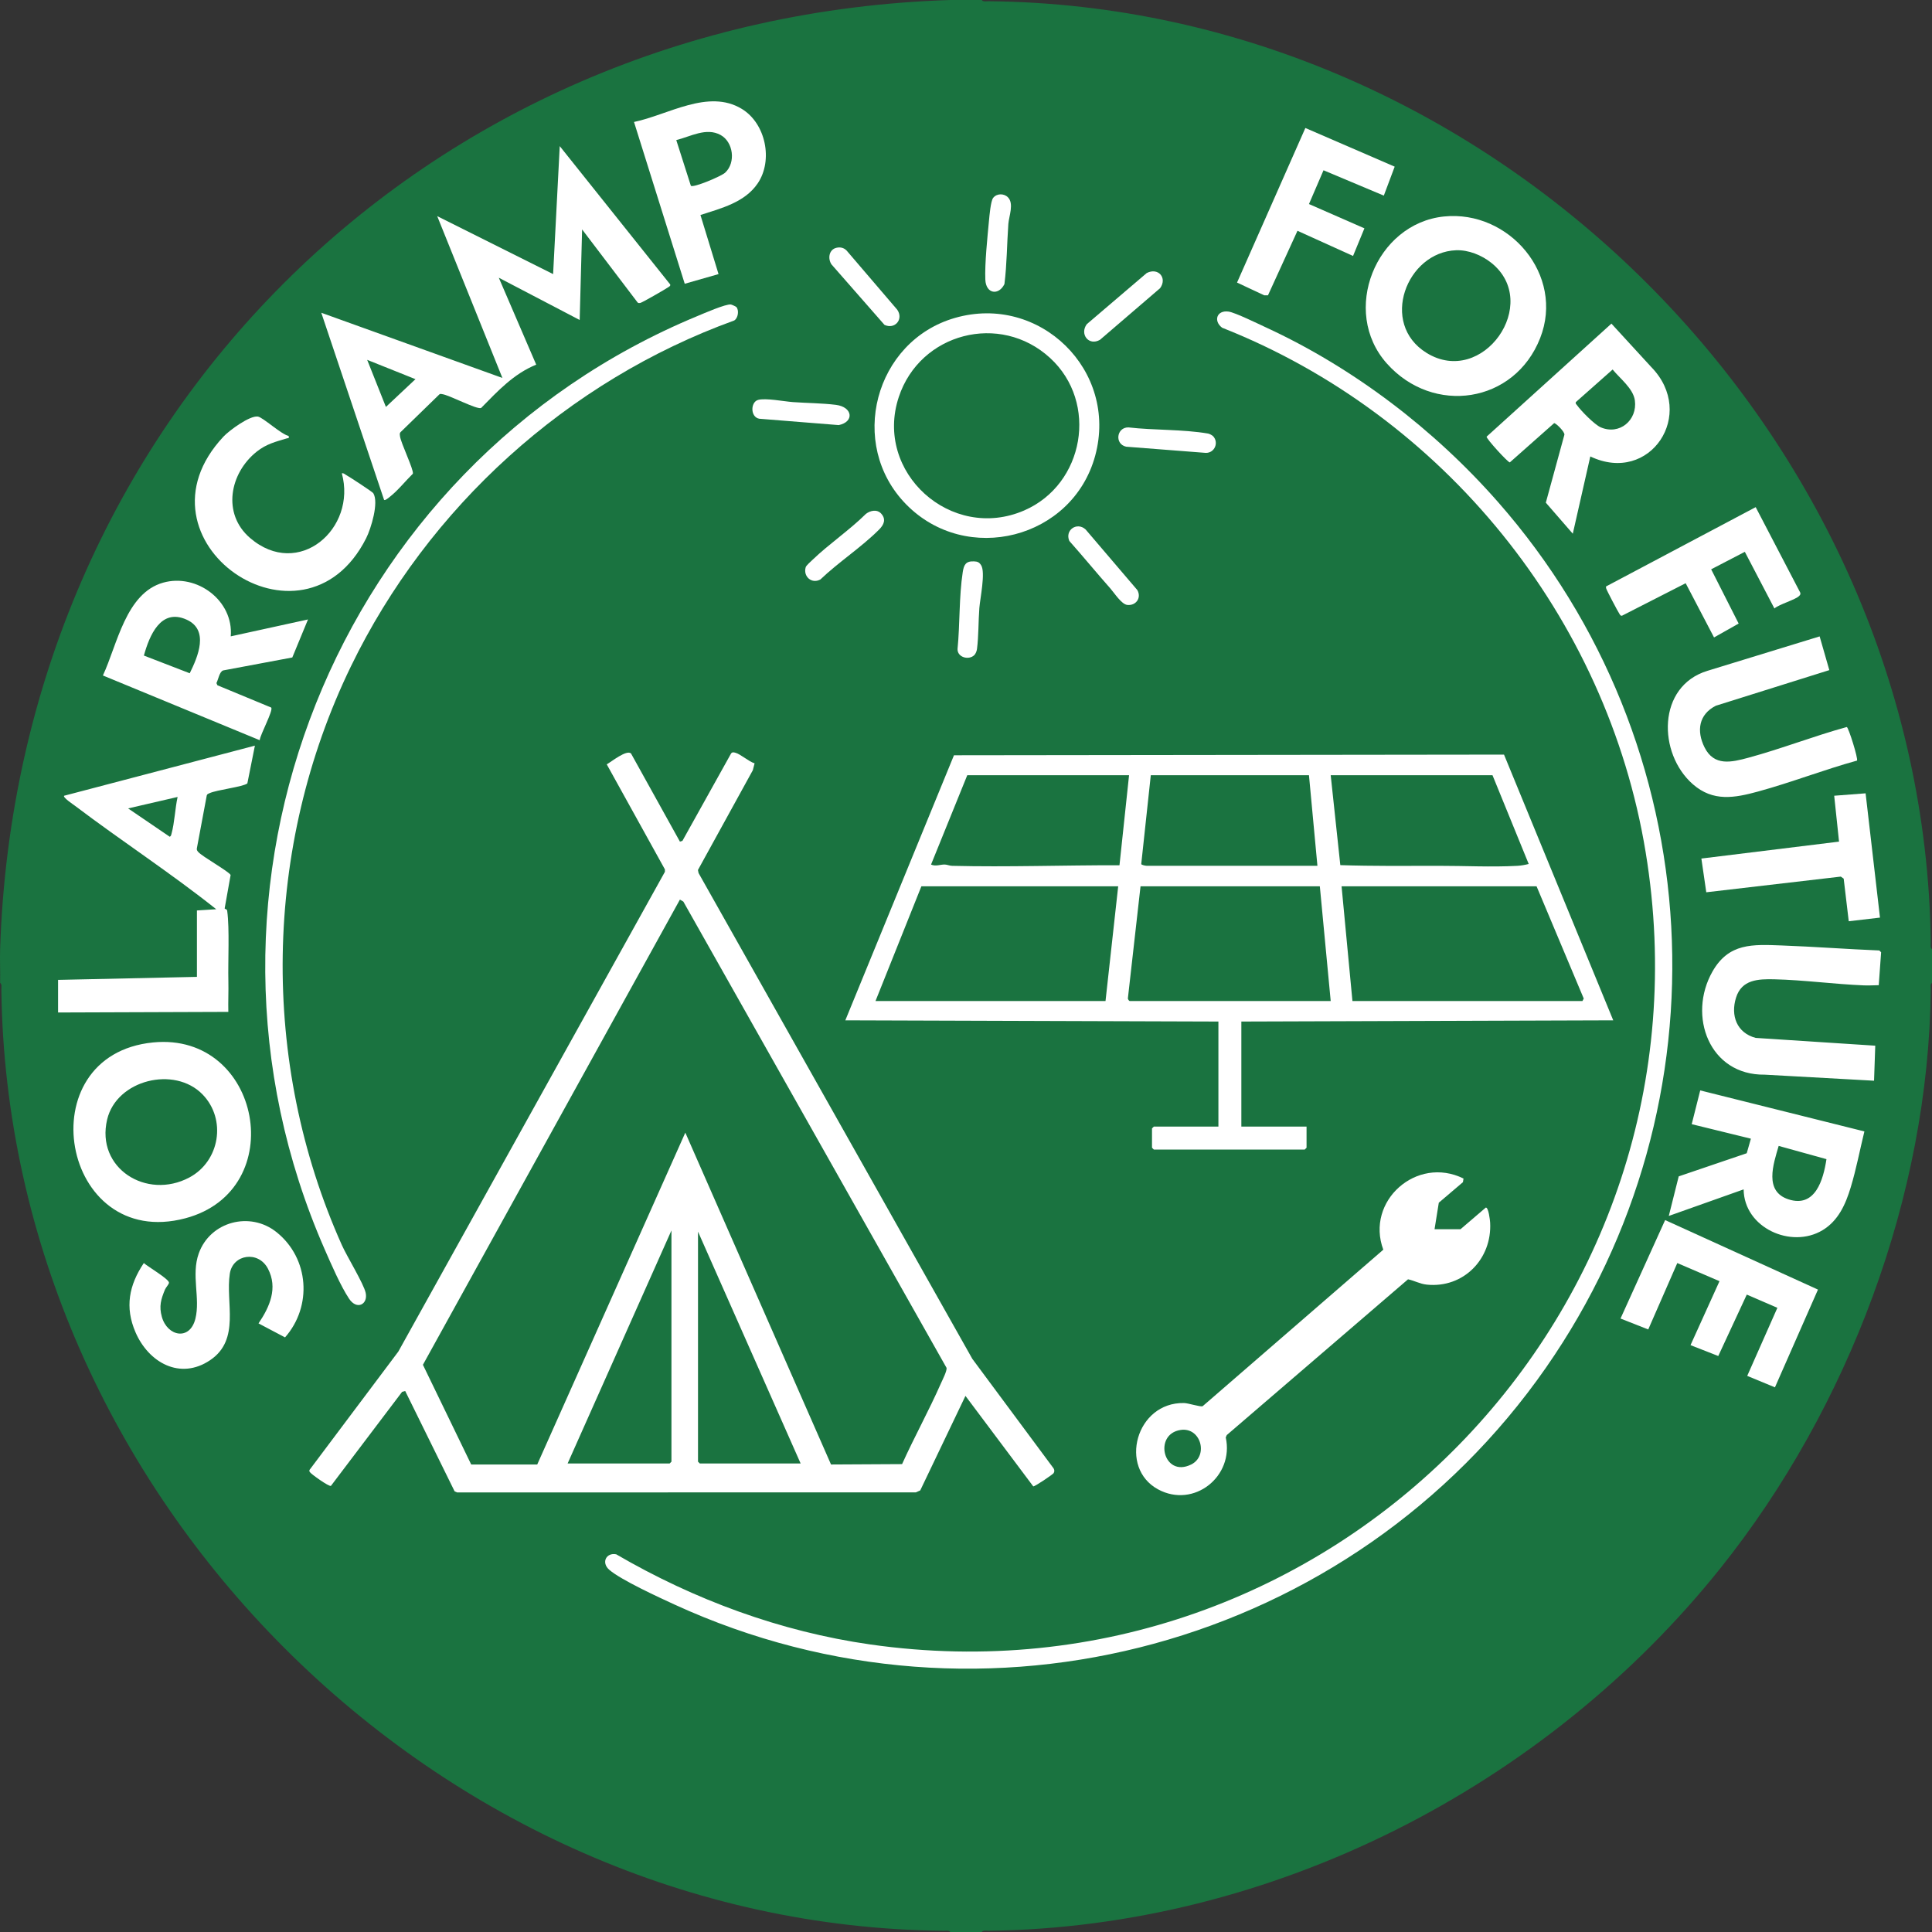
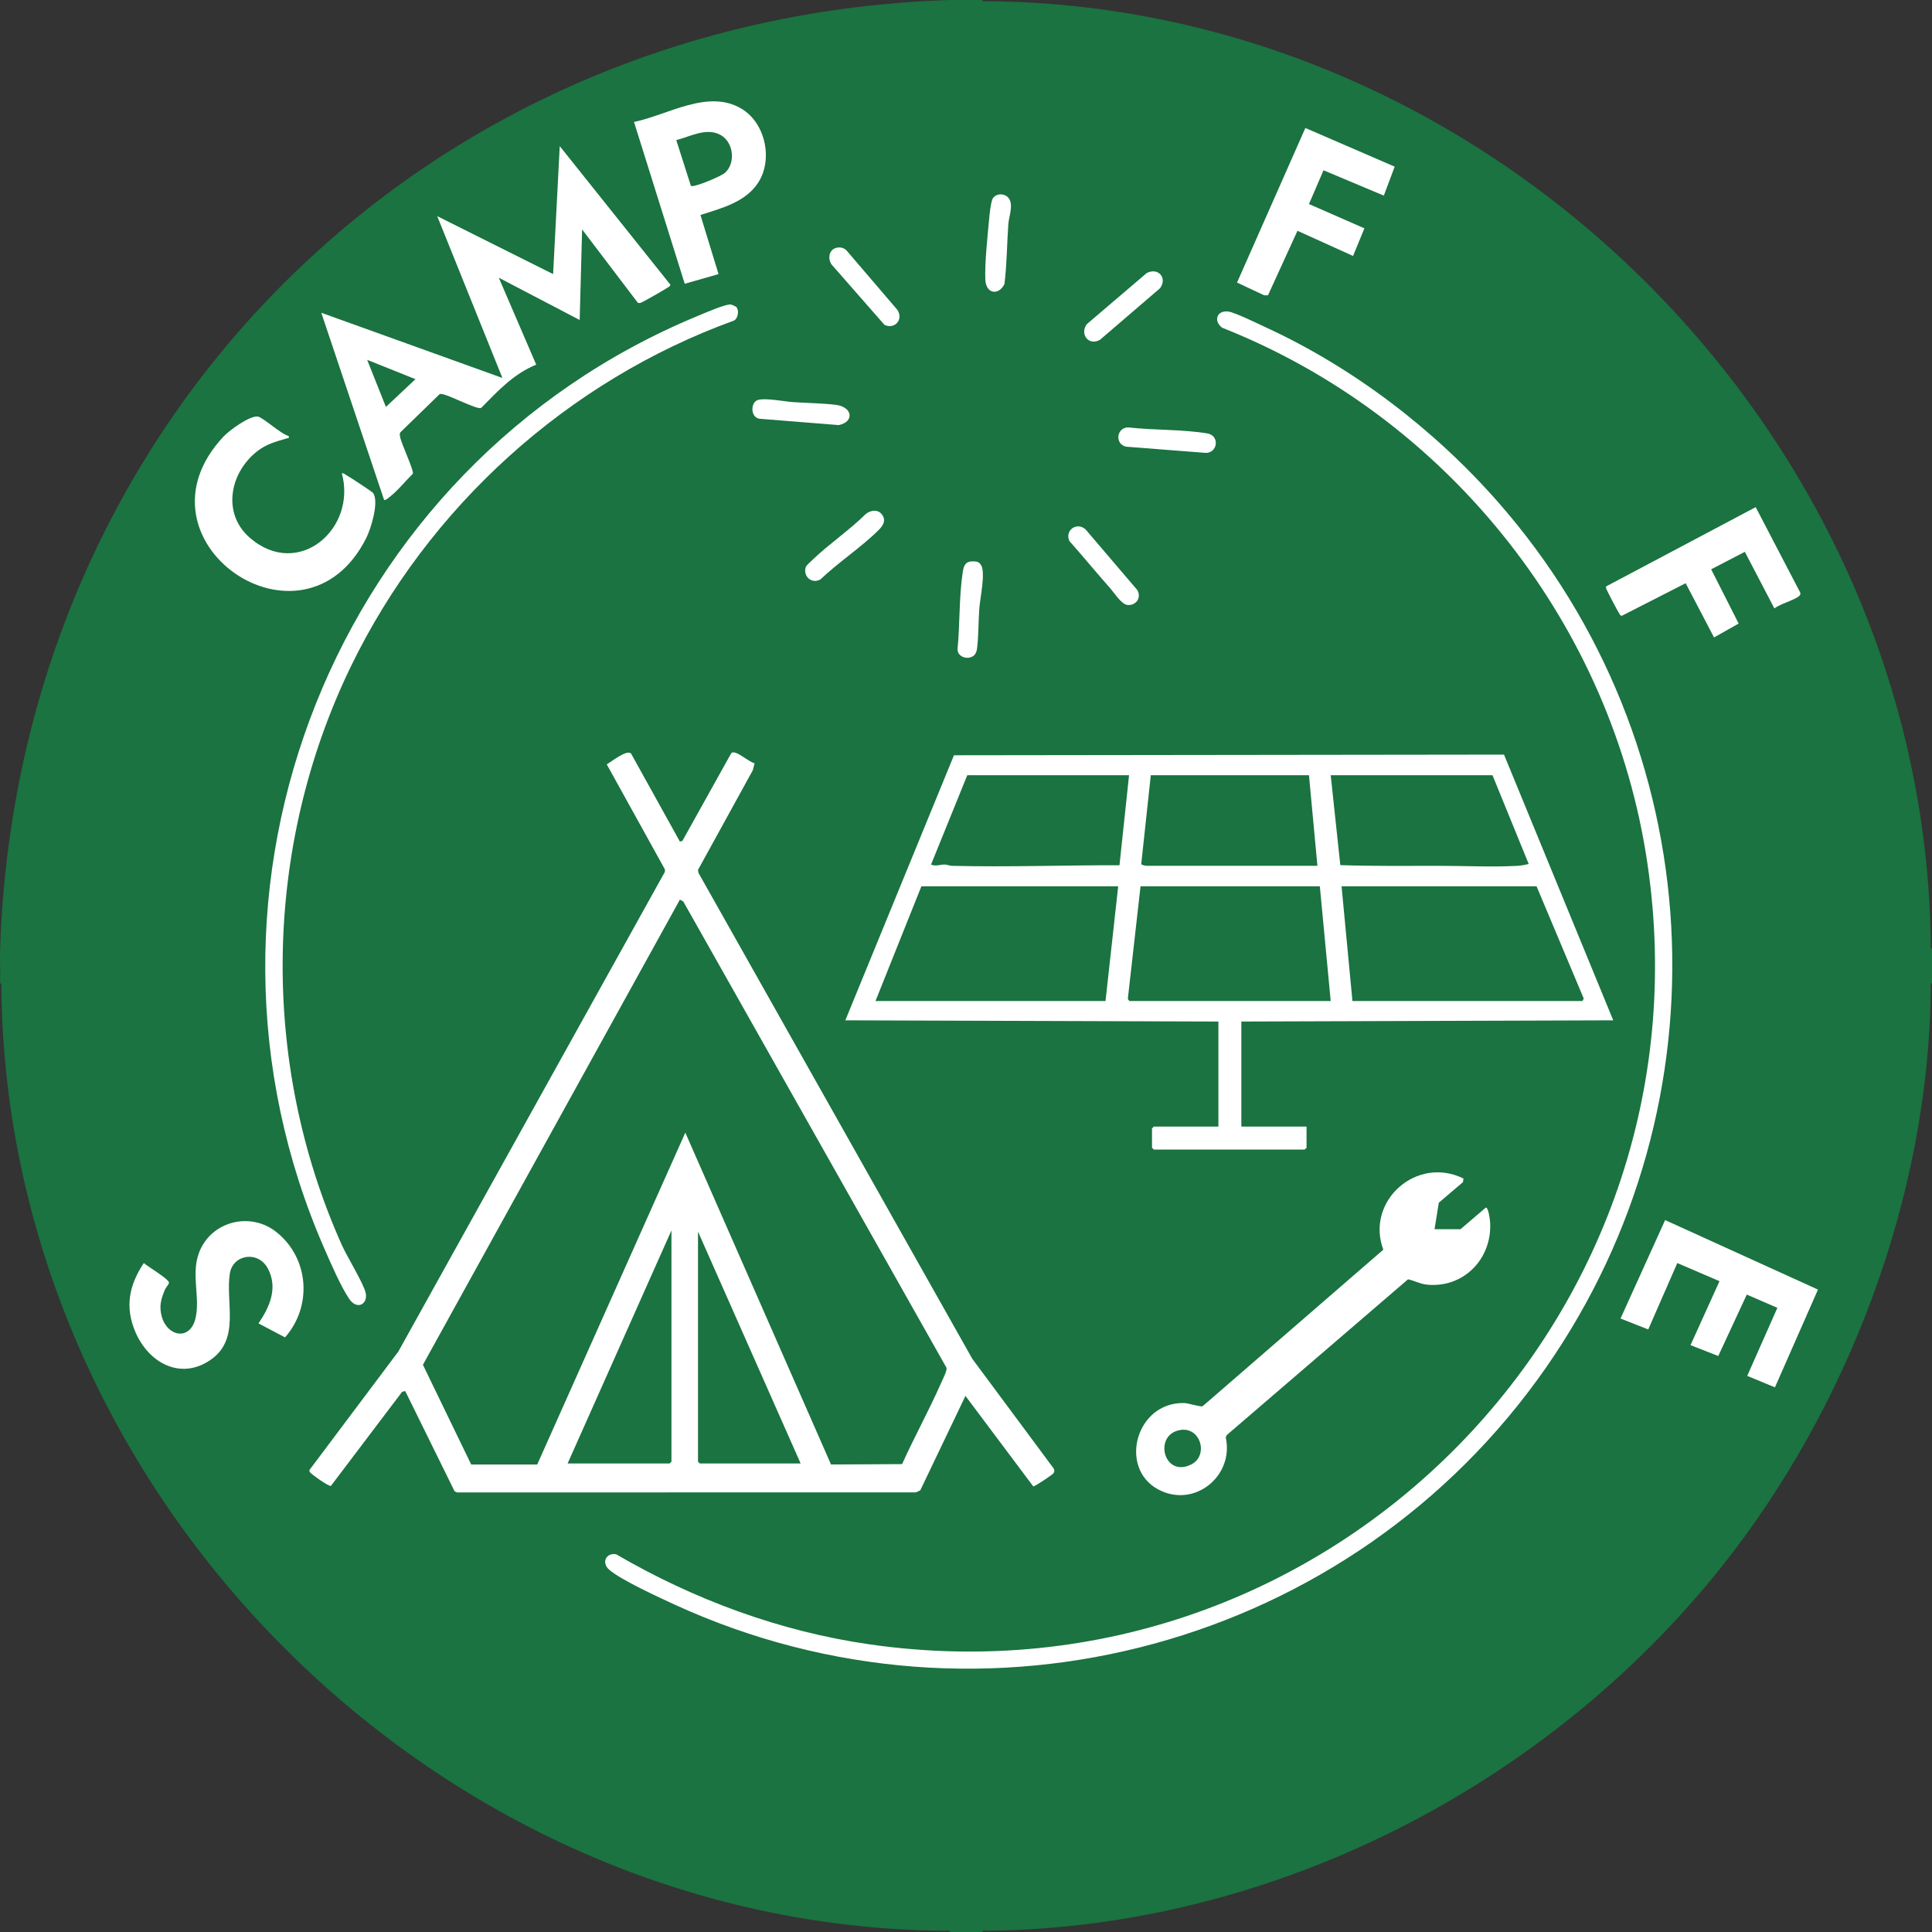
<svg xmlns="http://www.w3.org/2000/svg" width="1600" height="1600" viewBox="0 0 1600 1600">
  <rect x="0" y="0" width="1600" height="1600" fill="#333333" stroke="none" />
  <g fill="none" fill-rule="evenodd">
    <path fill="#1A7340" d="M813.048,0 C814.088,1.655 816.845,1.001 818.534,1.017 C1238.53,4.931 1593.707,361.006 1598.983,780.514 C1599.004,782.204 1598.341,784.958 1600,786 L1600,814 C1598.344,815.041 1599.001,817.797 1598.983,819.486 C1597.237,990.022 1530.792,1166.01 1424.983,1298.472 C1279.94,1480.051 1053.036,1596.154 818.534,1598.983 C816.844,1599.003 814.09,1598.341 813.048,1600 L787.049,1600 C786.009,1598.344 783.252,1598.999 781.564,1598.983 C361.568,1595.068 6.391,1238.99 1.114,819.486 C1.093,817.795 1.756,815.042 0.097,814 C0.319,804.695 -0.205,795.299 0.097,786 C14.297,349.155 350.53,13.916 787.049,0 L813.048,0 Z" />
    <path fill="#FFF" d="M578.062,1020 L578.062,1210.5 L579.562,1212 L663.057,1212 L578.062,1020 Z M470.069,1212 L554.563,1212 L556.063,1210.5 L556.063,1019 L470.069,1212 Z M688.219,1212.831 L747.064,1212.513 C757.208,1190.025 769.283,1168.234 779.226,1145.676 C780.498,1142.791 784.456,1135.092 783.871,1132.763 L565.91,746.653 L563.077,745.003 L350.243,1130.262 L390.232,1212.836 L444.911,1212.836 L567.55,938.003 L688.219,1212.831 Z M563.078,696.997 L565.147,696.371 L605.499,623.913 C606.683,622.677 607.648,623.056 609.065,623.413 C613.151,624.443 620.247,630.801 624.926,632.163 L623.44,637.886 L578.002,720.5 L578.518,723.019 L805.225,1125.323 L872.525,1216.034 C873.315,1217.339 873.379,1218.683 872.561,1220.003 C871.914,1221.046 856.866,1231.294 855.687,1230.942 L799.548,1156.02 L762.106,1234.293 L758.494,1235.907 L378.595,1235.979 L376.497,1235.078 L335.572,1151.978 L333.006,1152.664 L274.052,1230.549 C272.308,1231.294 257.348,1220.562 256.498,1219.008 C255.893,1217.901 256.234,1217.316 256.983,1216.45 L329.882,1119.305 L550.645,722.006 L550.645,719.994 L502.485,632.995 C506.475,630.729 518.938,620.65 522.578,623.988 L563.078,696.997 Z" />
    <path fill="#FFF" d="M1120.029,829 L1310.518,829 L1311.59,826.961 L1272.52,734 L1111.03,734 L1120.029,829 Z M1093.031,734 L944.54,734 L934.086,826.599 C933.858,827.432 935.113,829 935.54,829 L1102.03,829 L1093.031,734 Z M926.041,734 L763.051,734 L725.053,829 L915.541,829 L926.041,734 Z M1236.022,642 L1102.03,642 L1109.99,716.467 C1137.099,717.347 1164.39,717.099 1191.565,717.043 C1212.711,716.999 1235.195,718.222 1256.569,717.048 C1259.751,716.873 1262.958,716.28 1266.013,715.508 L1236.022,642 Z M1084.031,642 L953.039,642 L945.134,715.525 C945.209,716.404 948.871,717 949.539,717 L1091.031,717 L1084.031,642 Z M935.04,642 L801.048,642 L771.052,715.989 C774.886,717.767 778.993,715.821 782.507,715.966 C784.448,716.046 786.339,716.99 788.508,717.043 C834.578,718.179 881.095,716.466 927.107,716.566 L935.04,642 Z M1009.036,846 L700.059,844.994 L790.03,625.481 L1245.56,624.926 L1336.018,844.995 L1028.035,846 L1028.035,933 L1082.031,933 L1082.031,950.5 L1080.531,952 L955.539,952 L954.039,950.5 L954.039,934.5 L955.539,933 L1009.036,933 L1009.036,846 Z" />
    <path fill="#FFF" d="M1240.44 415.582C1417.144 616.609 1433.402 912.829 1280.241 1132.722 1119.895 1362.93 815.36 1446.6 558.704 1328.859 545.883 1322.977 514.143 1308.389 504.552 1300.014 497.661 1293.996 502.151 1285.566 510.331 1287.216 574.921 1324.836 646.348 1351.25 720.689 1361.864 1101.765 1416.273 1425.363 1085.745 1362.848 705.666 1330.782 510.709 1195.344 343.805 1012.121 271.415 1004.719 265.858 1007.596 256.67 1017.455 258.044 1022.852 258.795 1042.136 268.255 1048.392 271.141 1121.045 304.667 1187.748 355.638 1240.44 415.582M344.068 314.013 304.078 298.01 319.592 336.998 344.068 314.013ZM482.077 190.001 480.062 264.996 413.081 230.001 444.071 301.984C425.345 309.592 412.233 323.882 398.401 337.904 394.548 339.236 372.105 327.116 366.083 326.383 365.067 326.259 364.391 325.928 363.557 326.909L331.562 358.037C330.839 359.071 331.105 360.094 331.247 361.226 331.969 366.96 342.741 388.897 341.925 392.298 335.844 398.234 329.559 406.18 322.96 411.344 322.068 412.042 318.94 414.779 318.084 413.998L266.08 259.01 416.066 312.995 362.084 179.001 458.063 226.996 463.554 121.009 555.024 235.563C555.375 236.884 554.278 237.238 553.42 237.859 551.293 239.4 531.636 250.686 530.322 250.862 529.497 250.972 528.779 251.176 528.075 250.543L482.077 190.001Z" />
    <path fill="#FFF" d="M977.794 1184.215C954.832 1187.577 963.408 1224.15 986.411 1212.874 1001.043 1205.702 994.53 1181.765 977.794 1184.215L977.794 1184.215ZM1209.524 1018 1230.523 1000.019C1232.752 1000.031 1233.953 1010.414 1234.068 1012.454 1235.763 1042.554 1211.993 1066.968 1181.649 1063.878 1175.86 1063.288 1171.473 1060.606 1166.073 1059.466L1015.955 1188.47 1015.115 1190.425C1022.221 1222.619 988.729 1249.454 959.097 1233.442 926.082 1215.602 940.757 1161.141 980.547 1161.931 984.238 1162.005 994.185 1165.359 995.999 1164.535L1145.59 1034.938C1130.657 994.736 1173.207 956.797 1212.021 976.014L1211.544 979.02 1191.555 996.031 1188.025 1018 1209.524 1018ZM609.797 254.255C612.209 256.818 611.314 263.551 607.995 265.433 469.915 315.45 354.53 419.986 290.555 551.976 218.029 701.607 215.096 879.51 283.222 1031.358 287.382 1040.629 301.252 1063.164 302.851 1070.726 304.862 1080.228 295.543 1085.245 289.069 1075.509 282.046 1064.947 274.145 1046.649 268.898 1034.682 137.872 735.861 277.679 386.027 577.386 261.825 582.58 259.671 601.151 251.544 605.302 252.179 606.03 252.291 609.342 253.772 609.797 254.255" />
-     <path fill="#FFF" d="M147.082 660.005 106.094 669.495 140.593 692.976C141.734 692.294 141.739 691.544 142.041 690.453 144.579 681.297 144.985 669.483 147.082 660.005L147.082 660.005ZM163.086 754 179.084 752.989C141.492 723.052 100.646 696.489 62.201 667.392 60.876 666.389 51.829 660.381 53.098 659.006L211.098 617.513 204.85 648.773C201.299 651.697 179.556 654.063 173.485 656.899 172.548 657.337 171.637 657.535 171.248 658.662L163.029 702.562C162.803 703.893 163.313 704.539 164.105 705.485 167.341 709.345 190.143 722.018 190.983 724.679L186.044 752.367C186.925 753.305 187.931 752.683 188.167 754.43 190.197 769.419 188.737 795.908 189.126 812.459 189.326 820.96 188.89 829.511 189.09 838.005L48.093 838.5 48.093 811.5 163.086 809 163.086 754ZM167.735 906.352C144.479 882.429 96.509 894.292 88.73 927.141 79.187 967.443 121.352 993.969 156.756 975.17 182.033 961.747 187.799 926.991 167.735 906.352M126.882 863.294C216.46 854.566 240.846 985.736 153.513 1008.926 50.421 1036.301 21.874 873.525 126.882 863.294M1205.858 207.246C1164.908 208.788 1142.19 267.886 1181.331 292.194 1227.936 321.138 1276.971 250.963 1234.938 217.584 1227.008 211.286 1216.087 206.861 1205.858 207.246M1195.817 179.293C1249.711 173.734 1295.982 227.711 1275.501 279.982 1254.281 334.139 1186.973 344.17 1148.513 301.014 1109.997 257.794 1139.41 185.112 1195.817 179.293M1305.024 333.018C1304.628 334.478 1305.411 334.678 1305.996 335.521 1309.222 340.166 1320.57 351.702 1325.629 353.888 1341.206 360.619 1356.158 347.972 1353.924 331.584 1352.581 321.733 1341.505 313.396 1335.516 306.019L1305.024 333.018ZM1317.022 378.004 1302.523 441.995 1280.189 416.284 1295.546 360.099C1296.163 357.748 1288.233 350.03 1287.036 350.452L1250.385 382.929C1248.959 383.181 1230.843 363.339 1231.131 361.644L1334.516 268.015 1367.526 303.988C1405.403 342.757 1366.586 401.687 1317.022 378.004L1317.022 378.004ZM119.164 542.914 157.128 557.572C163.943 543.748 173.439 521.653 154.46 513.128 133.047 503.51 123.742 526.374 119.164 542.914M191.09 527.001 255.076 513.005 242.073 544.491 184.807 555.222C181.72 556.237 180.714 562.957 179.244 565.7L180.04 567.504 224.648 585.983C226.334 588.64 215.512 608.311 215.069 613.003L85.222 559.399C97.096 534.042 104.116 491.273 135.115 482.527 162.976 474.666 193.573 497.417 191.09 527.001M1473.022 948.992C1468.546 964.262 1460.793 986.694 1481.229 993.276 1503.367 1000.407 1510.017 976.952 1512.599 959.966L1473.022 948.992ZM1544.008 937.001C1540.266 952.307 1537.279 968.136 1532.72 983.216 1528.464 997.293 1522.477 1010.912 1509.326 1018.82 1483.378 1034.423 1444.313 1016.798 1444.006 984.995L1382.019 1006.995 1390.241 974.226 1446.572 955.063 1450.013 943.005 1401.008 930.992 1408.047 903.03 1544.008 937.001ZM1506.947 527.039 1514.967 554.959 1420.972 584.461C1406.819 591.665 1404.842 605.286 1411.609 618.902 1419.504 634.789 1433.962 631.295 1448.006 627.497 1475.378 620.094 1502.06 609.596 1529.422 602.081 1530.889 602.448 1538.97 628.34 1537.892 629.889 1510.385 637.46 1483.511 647.989 1456.006 655.498 1436.43 660.842 1418.73 664.128 1401.999 649.513 1372.826 624.029 1372.224 568.292 1414.052 555.541L1506.947 527.039ZM1555.897 815.89C1551.791 815.962 1547.578 816.207 1543.463 816.042 1519.116 815.059 1493.742 811.574 1469.498 811.01 1456.09 810.697 1442.42 811.168 1437.711 826.201 1433.054 841.068 1438.319 855.375 1453.963 859.545L1553.008 865.996 1552.007 895.005 1461.518 889.99C1415.525 890.601 1397.428 841.229 1418.159 804.648 1431.722 780.712 1451.629 782.122 1475.518 782.99 1502.51 783.971 1529.384 786.049 1556.364 787.139L1557.859 788.636 1555.897 815.89ZM869.63 296.446C828.187 258.417 761.889 275.738 744.336 328.783 723.673 391.228 787.761 448.989 848.254 422.708 897.977 401.107 909.903 333.402 869.63 296.446M750.401 417.65C701.674 367.951 724.359 282.425 790.837 263.288 861.043 243.076 926.21 306.785 906.982 377.44 888.255 446.254 800.417 468.663 750.401 417.65" />
    <polygon fill="#FFF" points="1469.932 1148.935 1446.976 1139.451 1471.94 1083.079 1446.61 1072.129 1422.996 1122.994 1400.012 1113.987 1424.016 1061.017 1389.062 1046.016 1365.006 1101.002 1342.043 1091.96 1378.989 1010.421 1505.57 1067.984" />
    <path fill="#FFF" d="M214.085 1095.978C223.397 1082.321 230.266 1066.646 221.906 1050.677 213.938 1035.455 192.834 1038.696 190.327 1054.741 186.589 1078.656 199.38 1109.325 174.022 1126.435 149.128 1143.232 123.049 1128.366 112.233 1103.357 103.251 1082.589 106.82 1064.341 119.109 1045.999 122.08 1048.759 140.23 1059.399 139.947 1062.329 139.814 1063.704 137.358 1066.193 136.604 1068.015 133.292 1076.026 131.583 1081.752 134.037 1090.552 138.549 1106.731 157.155 1110.603 161.792 1092.205 166.079 1075.194 158.162 1056.041 164.608 1038.021 174.053 1011.619 207.124 1002.807 229.095 1020.488 256.104 1042.224 258.709 1081.828 236.059 1107.567L214.085 1095.978ZM239.075 361.019C239.386 363.639 239.038 362.595 237.619 363.02 228.156 365.855 220.548 367.703 212.606 374.022 190.165 391.876 183.782 425.485 207.072 445.513 247.33 480.132 295.634 437.703 283.084 392.007 284.615 391.632 285.26 392.62 286.374 393.206 288.975 394.575 308.41 407.276 309.137 408.437 313.911 416.068 307.262 437.753 303.264 445.686 251.117 549.167 104.388 447.573 185.116 361.53 189.834 356.501 206.797 344.014 213.533 344.973 217.752 345.574 232.996 359.841 239.075 361.019M572.161 153.907C574.535 155.596 597.406 145.927 600.554 142.994 609.529 134.633 607.315 117.597 596.769 111.792 584.933 105.276 571.785 113.126 560.059 116.015L572.161 153.907ZM580.082 178.054 595.063 226.995 567.067 235.003 525.061 101.012C553.165 95.23 586.579 73.304 614.361 90.198 634.187 102.253 640.417 132.847 627.467 151.909 616.757 167.676 597.239 172.486 580.082 178.054L580.082 178.054ZM1444.996 457 1417.114 471.481 1439.882 516.401 1419.492 527.897 1395.997 483 1343.331 509.878C1342.035 510.161 1341.726 509.186 1341.144 508.376 1340.004 506.787 1330.32 488.439 1330.159 487.26 1330.085 486.717 1329.897 486.205 1330.099 485.654L1453.992 419.998 1490.866 490.738C1491.298 492.023 1490.875 492.603 1490.021 493.502 1486.989 496.696 1473.59 500.336 1469.49 503.905L1444.996 457Z" />
    <polygon fill="#FFF" points="1155.021 138.015 1146.017 162.003 1096.077 141.014 1084.031 168.987 1129.949 189.101 1120.536 211.977 1074.511 191.133 1050.079 244.579 1047.014 244.567 1024.461 234.023 1081.044 106" />
-     <polygon fill="#FFF" points="1545.008 656.995 1556.919 759.923 1531.056 762.941 1526.857 727.648 1524.475 725.959 1413.065 738.94 1409.004 711.01 1523.012 696.997 1518.999 658.995" />
    <path fill="#FFF" d="M729.733 425.315C734.111 430.095 731.913 434.656 728.073 438.52 713.74 452.946 694.312 465.635 679.434 479.872 672.231 483.903 664.943 477.355 667.26 469.706 667.681 468.318 671.676 464.796 673.042 463.486 686.753 450.335 703.521 439.051 717.122 425.568 720.806 422.734 726.337 421.607 729.733 425.315M919.623 487.418C908.138 474.429 897.096 460.97 885.565 447.984 881.68 438.866 892.014 431.976 899.061 438.481L941.878 488.655C945.52 495.066 940.814 501.719 933.628 500.991 928.796 500.501 922.874 491.095 919.623 487.418M692.778 205.194C695.963 204.489 698.791 205.152 701.1 207.454L743.058 256.491C748.487 264.363 741.14 273.066 732.496 269.051L688.599 218.955C685.357 214.086 686.499 206.585 692.778 205.194M960.721 238.688 910.962 281.413C901.686 286.753 893.945 276.771 900.023 268.481L949.665 226.121C959.208 221.208 966.939 230.203 960.721 238.688M627.766 331.207C633.86 329.418 649.457 332.473 656.568 332.99 668.019 333.821 680.968 333.862 692.273 335.283 706.147 337.026 707.718 349.348 694.607 352.044L628.785 346.775C621.308 345.438 621.463 333.058 627.766 331.207M1004.716 361.315C1009.515 366.579 1005.898 375.157 998.603 375.063L932.605 369.93C922.869 367.742 924.7 353.823 934.494 353.954 955.948 356.425 979.328 355.432 1000.486 359.054 1001.652 359.253 1003.933 360.456 1004.716 361.315M806.733 542.68C802.038 546.966 792.876 544.298 792.991 537.557 795.03 516.884 794.17 494.129 797.308 473.759 798.232 467.759 799.855 464.599 806.569 464.901 809.477 465.032 810.878 465.532 812.501 468.047 816.311 473.952 811.684 495.462 811.058 503.51 810.207 514.447 810.497 526.748 809.096 537.544 808.876 539.233 807.965 541.555 806.733 542.68M834.692 163.353C839.944 168.592 835.522 179.087 835.062 185.516 833.88 202.039 833.909 218.783 831.824 235.278 827.073 244.921 816.495 243.499 816.004 231.542 815.459 218.267 817.751 196.321 819.056 182.509 819.441 178.444 820.472 166.497 822.464 163.917 825.422 160.085 831.377 160.046 834.692 163.353" />
  </g>
</svg>